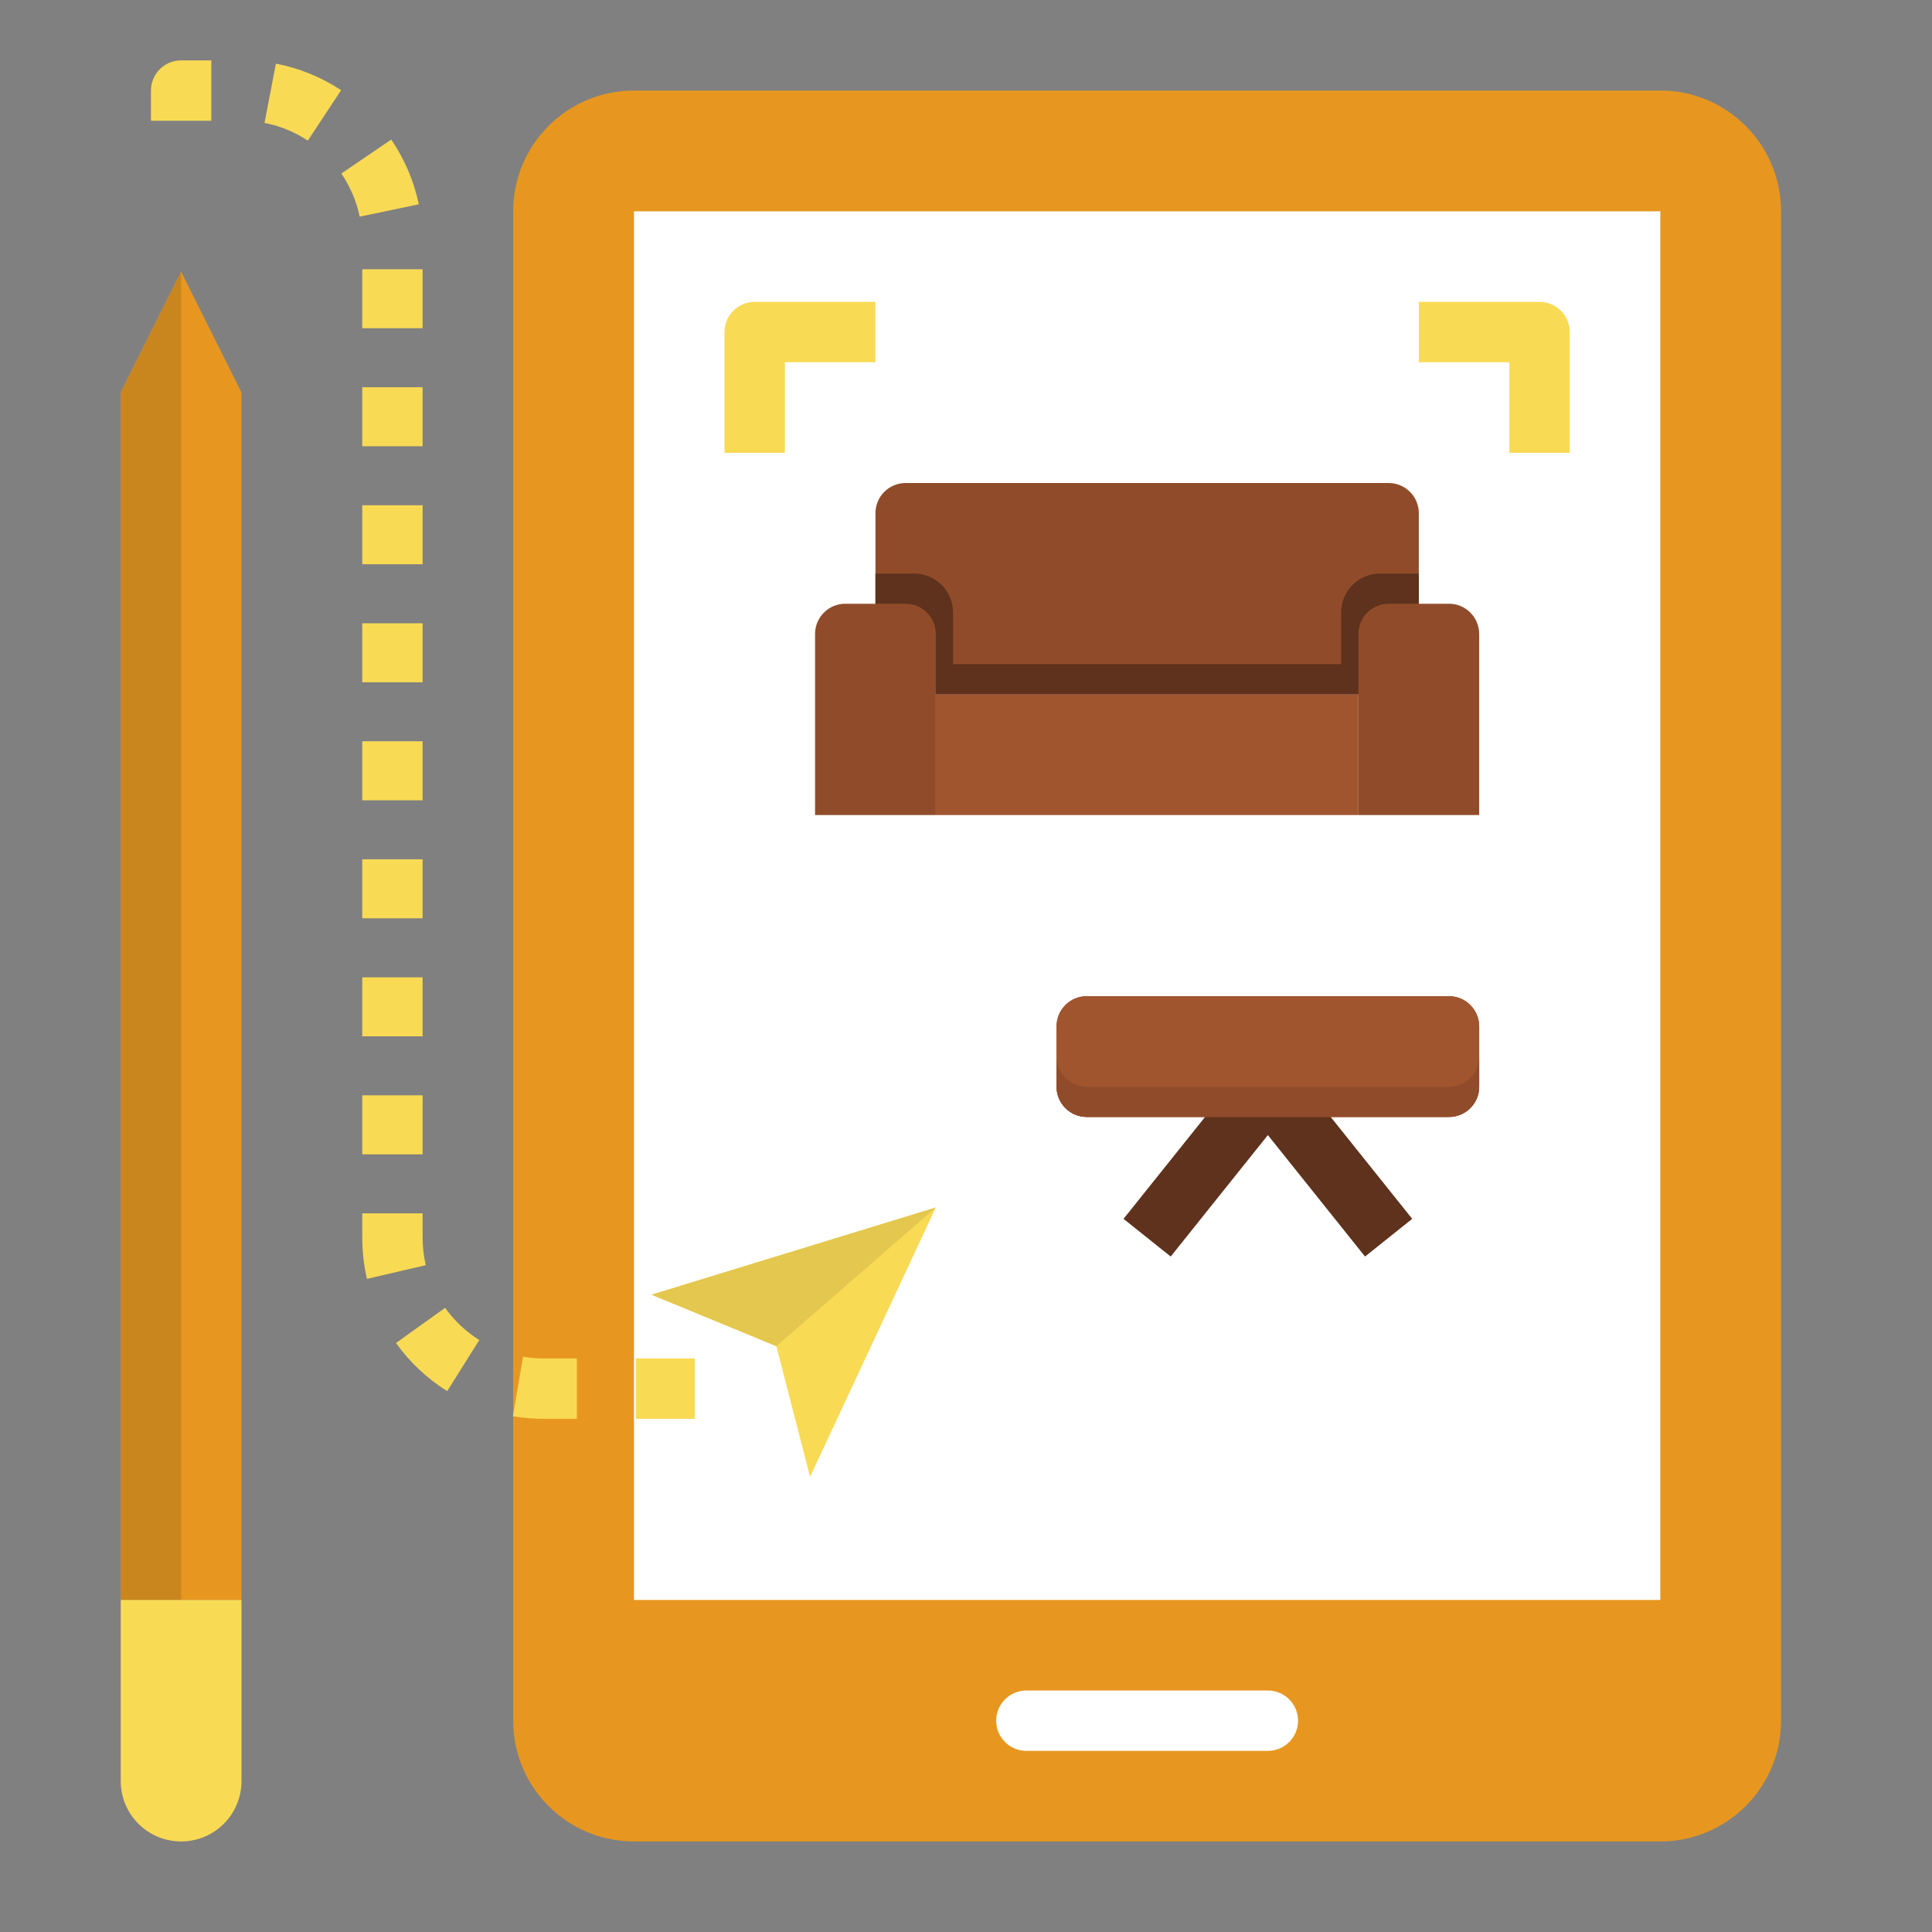
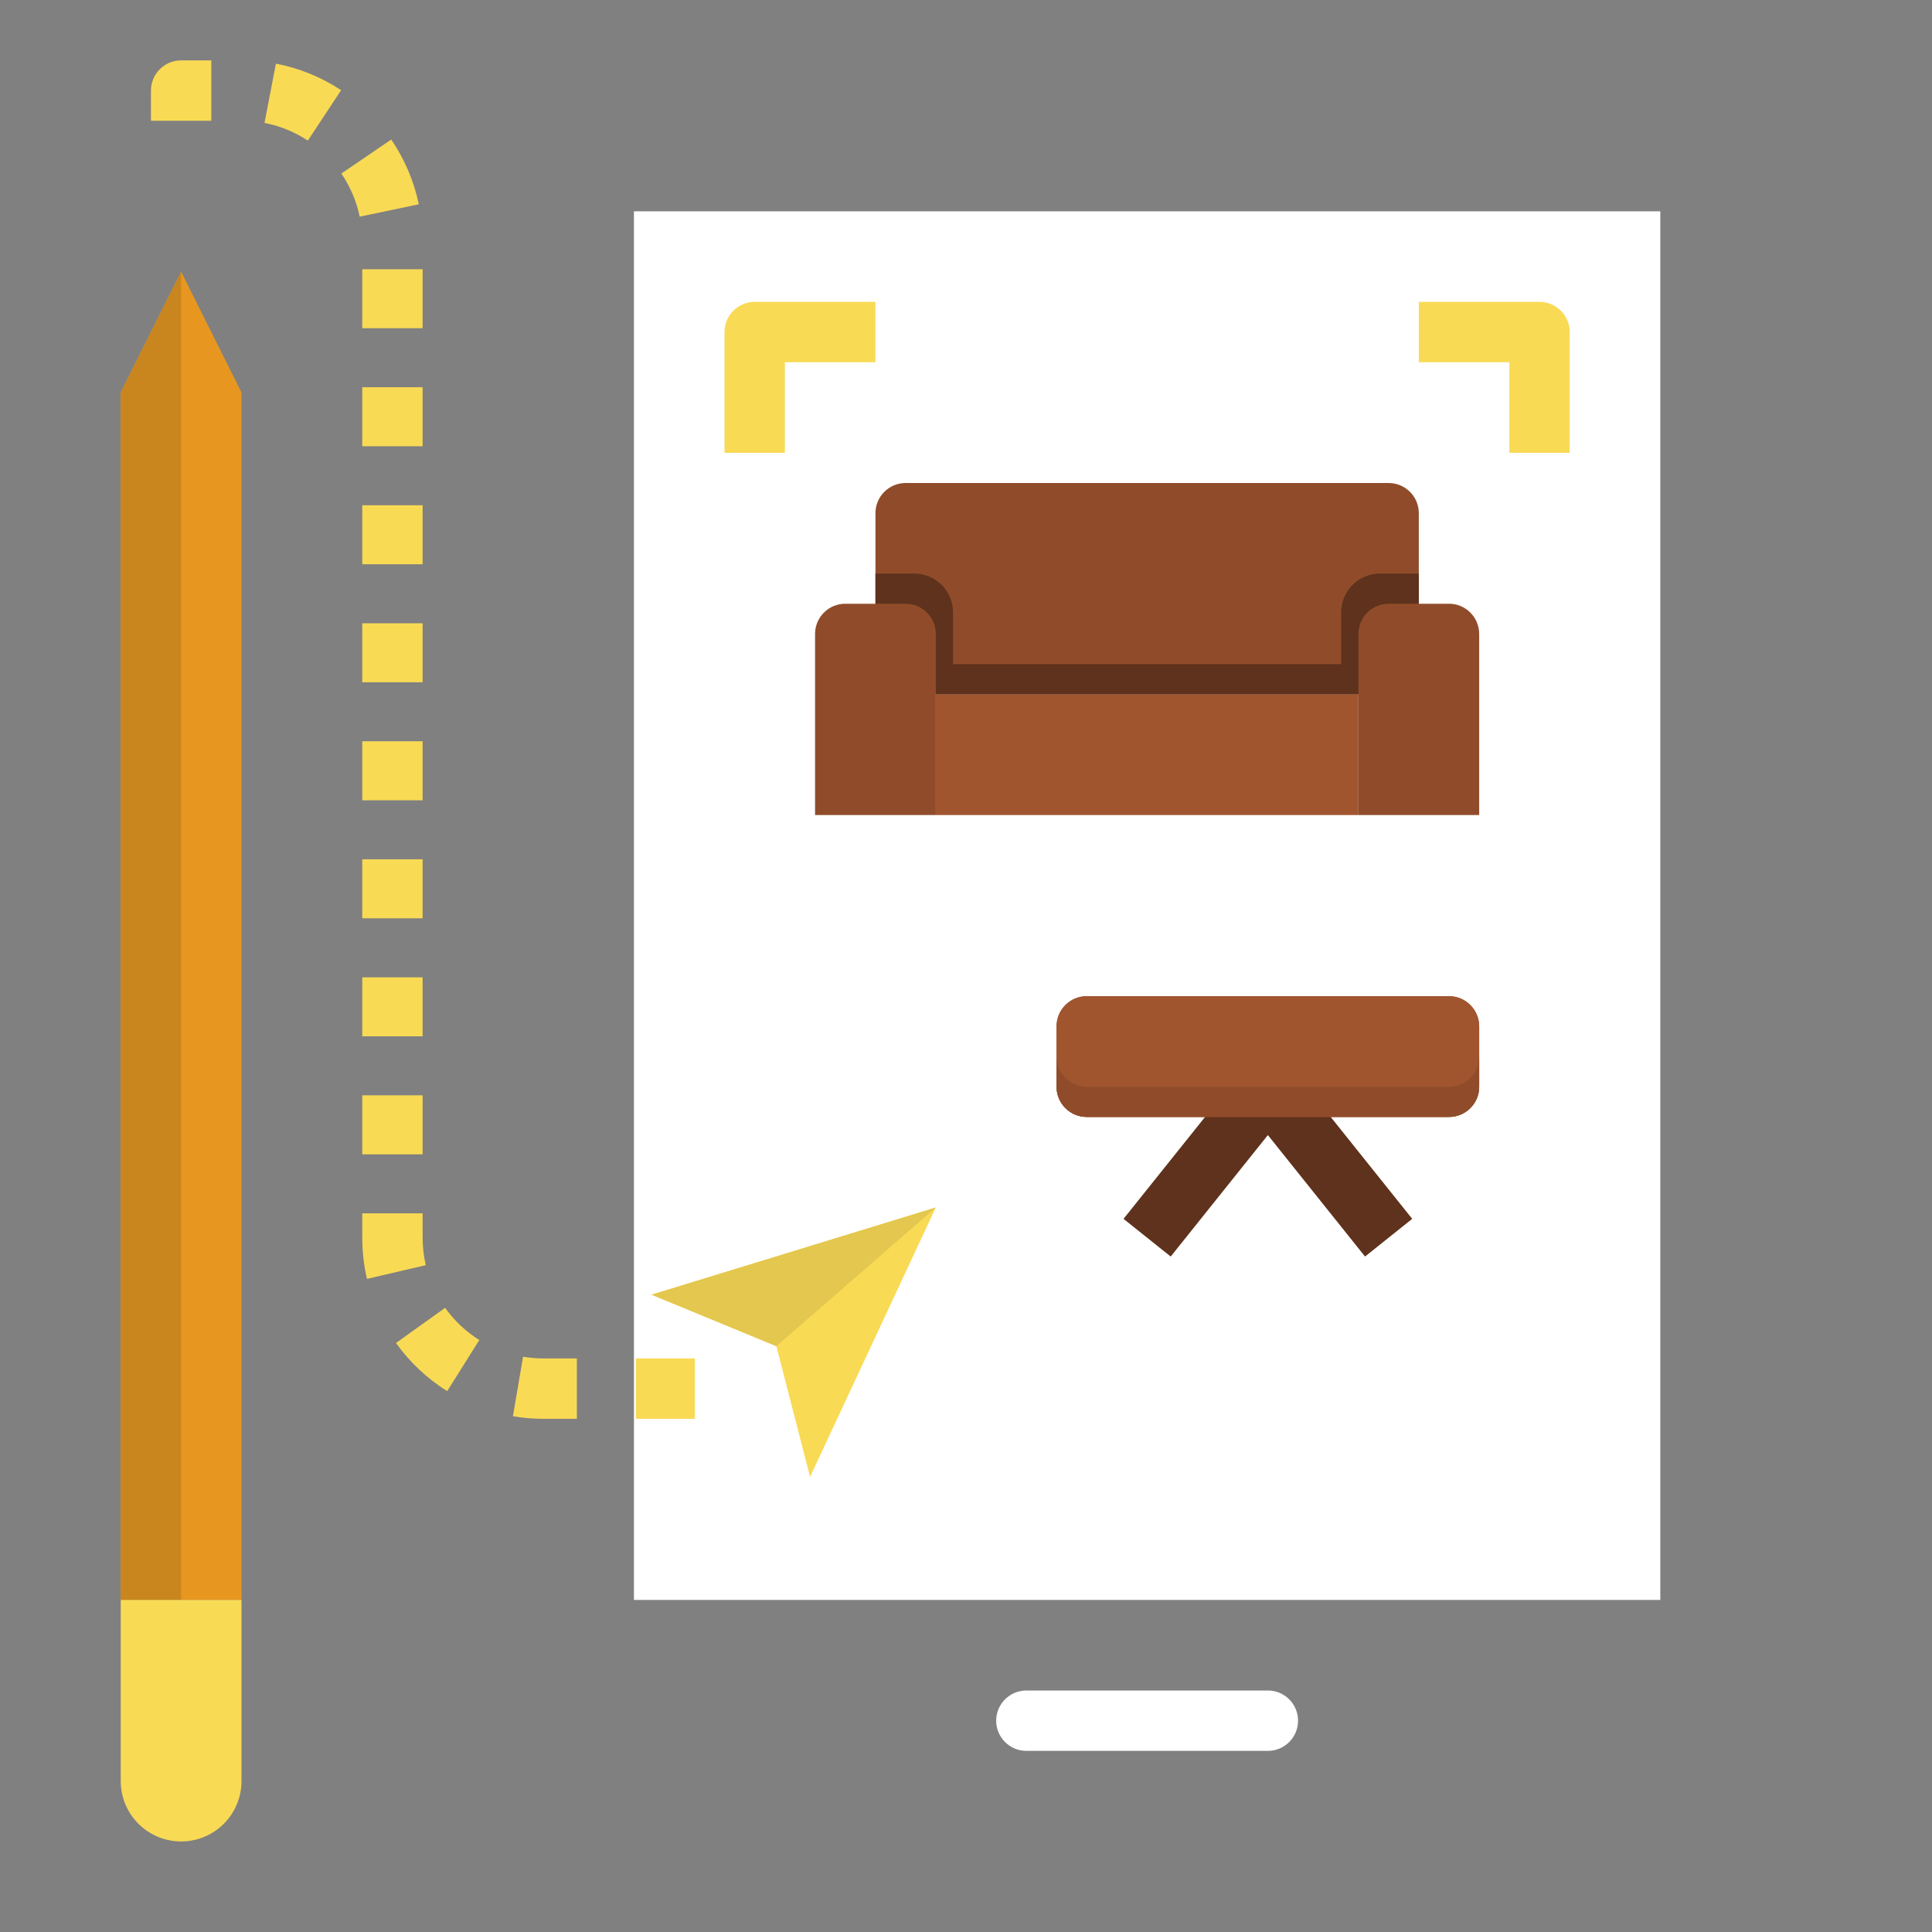
<svg xmlns="http://www.w3.org/2000/svg" width="85" height="85" viewBox="0 0 85 85" fill="none">
  <rect x="0" y="0" width="85" height="85" fill="#808080" stroke="none" />
-   <path d="M73.047 3.984H27.891C24.957 3.984 22.578 6.363 22.578 9.297V53.125V65.078V75.703C22.578 78.637 24.957 81.016 27.891 81.016H73.047C75.981 81.016 78.359 78.637 78.359 75.703V9.297C78.359 6.363 75.981 3.984 73.047 3.984Z" fill="#E7971F" />
  <path d="M27.891 9.297H73.047V70.391H27.891V9.297Z" fill="white" />
  <path d="M7.969 11.953L5.312 17.266V22.578V25.234V70.391H10.625V17.266L7.969 11.953Z" fill="#E7971F" />
  <path d="M38.516 22.578V26.562H41.172V30.547H59.766V26.562H62.422V22.578C62.422 21.845 61.827 21.25 61.094 21.25H39.844C39.111 21.25 38.516 21.845 38.516 22.578Z" fill="#904C2A" />
  <path d="M41.172 30.547H59.766V35.859H41.172V30.547Z" fill="#A1552F" />
  <path d="M34.157 59.226L35.639 64.978L41.172 53.125L28.666 56.961L34.157 59.226Z" fill="#F9DA55" />
  <path d="M60.714 25.234C59.771 25.234 59.006 25.999 59.006 26.942V29.219H41.93V26.942C41.93 25.999 41.165 25.234 40.222 25.234H38.516V26.562L41.172 30.547H41.93H59.006H59.766L62.422 26.562V25.234H60.714Z" fill="#5E321C" />
  <path d="M59.766 35.859H65.078V27.891C65.078 27.157 64.483 26.562 63.75 26.562H61.094C60.361 26.562 59.766 27.157 59.766 27.891V35.859Z" fill="#904C2A" />
  <path d="M39.844 26.562H37.188C36.454 26.562 35.859 27.157 35.859 27.891V35.859H41.172V27.891C41.172 27.157 40.577 26.562 39.844 26.562Z" fill="#904C2A" />
  <path d="M34.157 59.226L41.172 53.125L28.666 56.961L34.157 59.226Z" fill="#E3C74E" />
  <path d="M63.75 43.828H47.812C47.079 43.828 46.484 44.423 46.484 45.156V47.812C46.484 48.546 47.079 49.141 47.812 49.141H55.781H63.75C64.483 49.141 65.078 48.546 65.078 47.812V45.156C65.078 44.423 64.483 43.828 63.75 43.828Z" fill="#904C2A" />
  <path d="M55.781 77.031H45.156C44.423 77.031 43.828 76.436 43.828 75.703C43.828 74.97 44.423 74.375 45.156 74.375H55.781C56.514 74.375 57.109 74.97 57.109 75.703C57.109 76.436 56.514 77.031 55.781 77.031Z" fill="white" />
  <path d="M9.297 5.312H6.641V3.984C6.641 3.251 7.236 2.656 7.969 2.656H9.297V5.312Z" fill="#F9DA55" />
  <path d="M30.572 62.422H27.976V59.766H30.572V62.422ZM25.381 62.422H23.906C23.453 62.422 23.003 62.383 22.567 62.309L23.012 59.69C23.303 59.739 23.605 59.766 23.908 59.766H25.379V62.422H25.381ZM19.674 61.205C18.788 60.649 18.031 59.936 17.422 59.086L19.583 57.54C19.99 58.108 20.496 58.585 21.087 58.956L19.674 61.205ZM16.145 56.265C16.007 55.674 15.938 55.064 15.938 54.453V53.383H18.594V54.453C18.594 54.862 18.64 55.27 18.732 55.663L16.145 56.265ZM18.594 50.786H15.938V48.19H18.594V50.786ZM18.594 45.594H15.938V42.998H18.594V45.594ZM18.594 40.402H15.938V37.805H18.594V40.402ZM18.594 35.21H15.938V32.613H18.594V35.21ZM18.594 30.018H15.938V27.422H18.594V30.018ZM18.594 24.825H15.938V22.229H18.594V24.825ZM18.594 19.634H15.938V17.037H18.594V19.634ZM18.594 14.442H15.938V11.845H18.594V14.442ZM15.826 9.532C15.684 8.851 15.412 8.212 15.018 7.635L17.212 6.139C17.803 7.006 18.211 7.965 18.426 8.987L15.826 9.532ZM13.544 6.186C12.963 5.803 12.32 5.54 11.637 5.408L12.139 2.8C13.167 2.998 14.131 3.391 15.008 3.968L13.544 6.186Z" fill="#F9DA55" />
  <path d="M69.062 19.922H66.406V15.938H62.422V13.281H67.734C68.468 13.281 69.062 13.876 69.062 14.609V19.922Z" fill="#F9DA55" />
  <path d="M34.531 19.922H31.875V14.609C31.875 13.876 32.47 13.281 33.203 13.281H38.516V15.938H34.531V19.922Z" fill="#F9DA55" />
  <path d="M60.056 55.283L55.781 49.939L51.506 55.283L49.431 53.624L54.744 46.984C55.247 46.353 56.315 46.353 56.819 46.984L62.131 53.624L60.056 55.283Z" fill="#5E321C" />
  <path d="M7.969 11.953V70.391H5.312V17.266L7.969 11.953Z" fill="#C9851E" />
  <path d="M7.969 81.016C9.436 81.016 10.625 79.827 10.625 78.359V70.391H5.312V78.359C5.312 79.827 6.501 81.016 7.969 81.016Z" fill="#F9DA55" />
  <path d="M63.75 43.828H47.812C47.079 43.828 46.484 44.423 46.484 45.156V47.812C46.484 48.546 47.079 49.141 47.812 49.141H55.781H63.75C64.483 49.141 65.078 48.546 65.078 47.812V45.156C65.078 44.423 64.483 43.828 63.75 43.828Z" fill="#A1552F" />
  <path d="M63.75 47.812H55.781H47.812C47.079 47.812 46.484 47.218 46.484 46.484V47.812C46.484 48.546 47.079 49.141 47.812 49.141H55.781H63.75C64.483 49.141 65.078 48.546 65.078 47.812V46.484C65.078 47.218 64.483 47.812 63.75 47.812Z" fill="#904C2A" />
</svg>